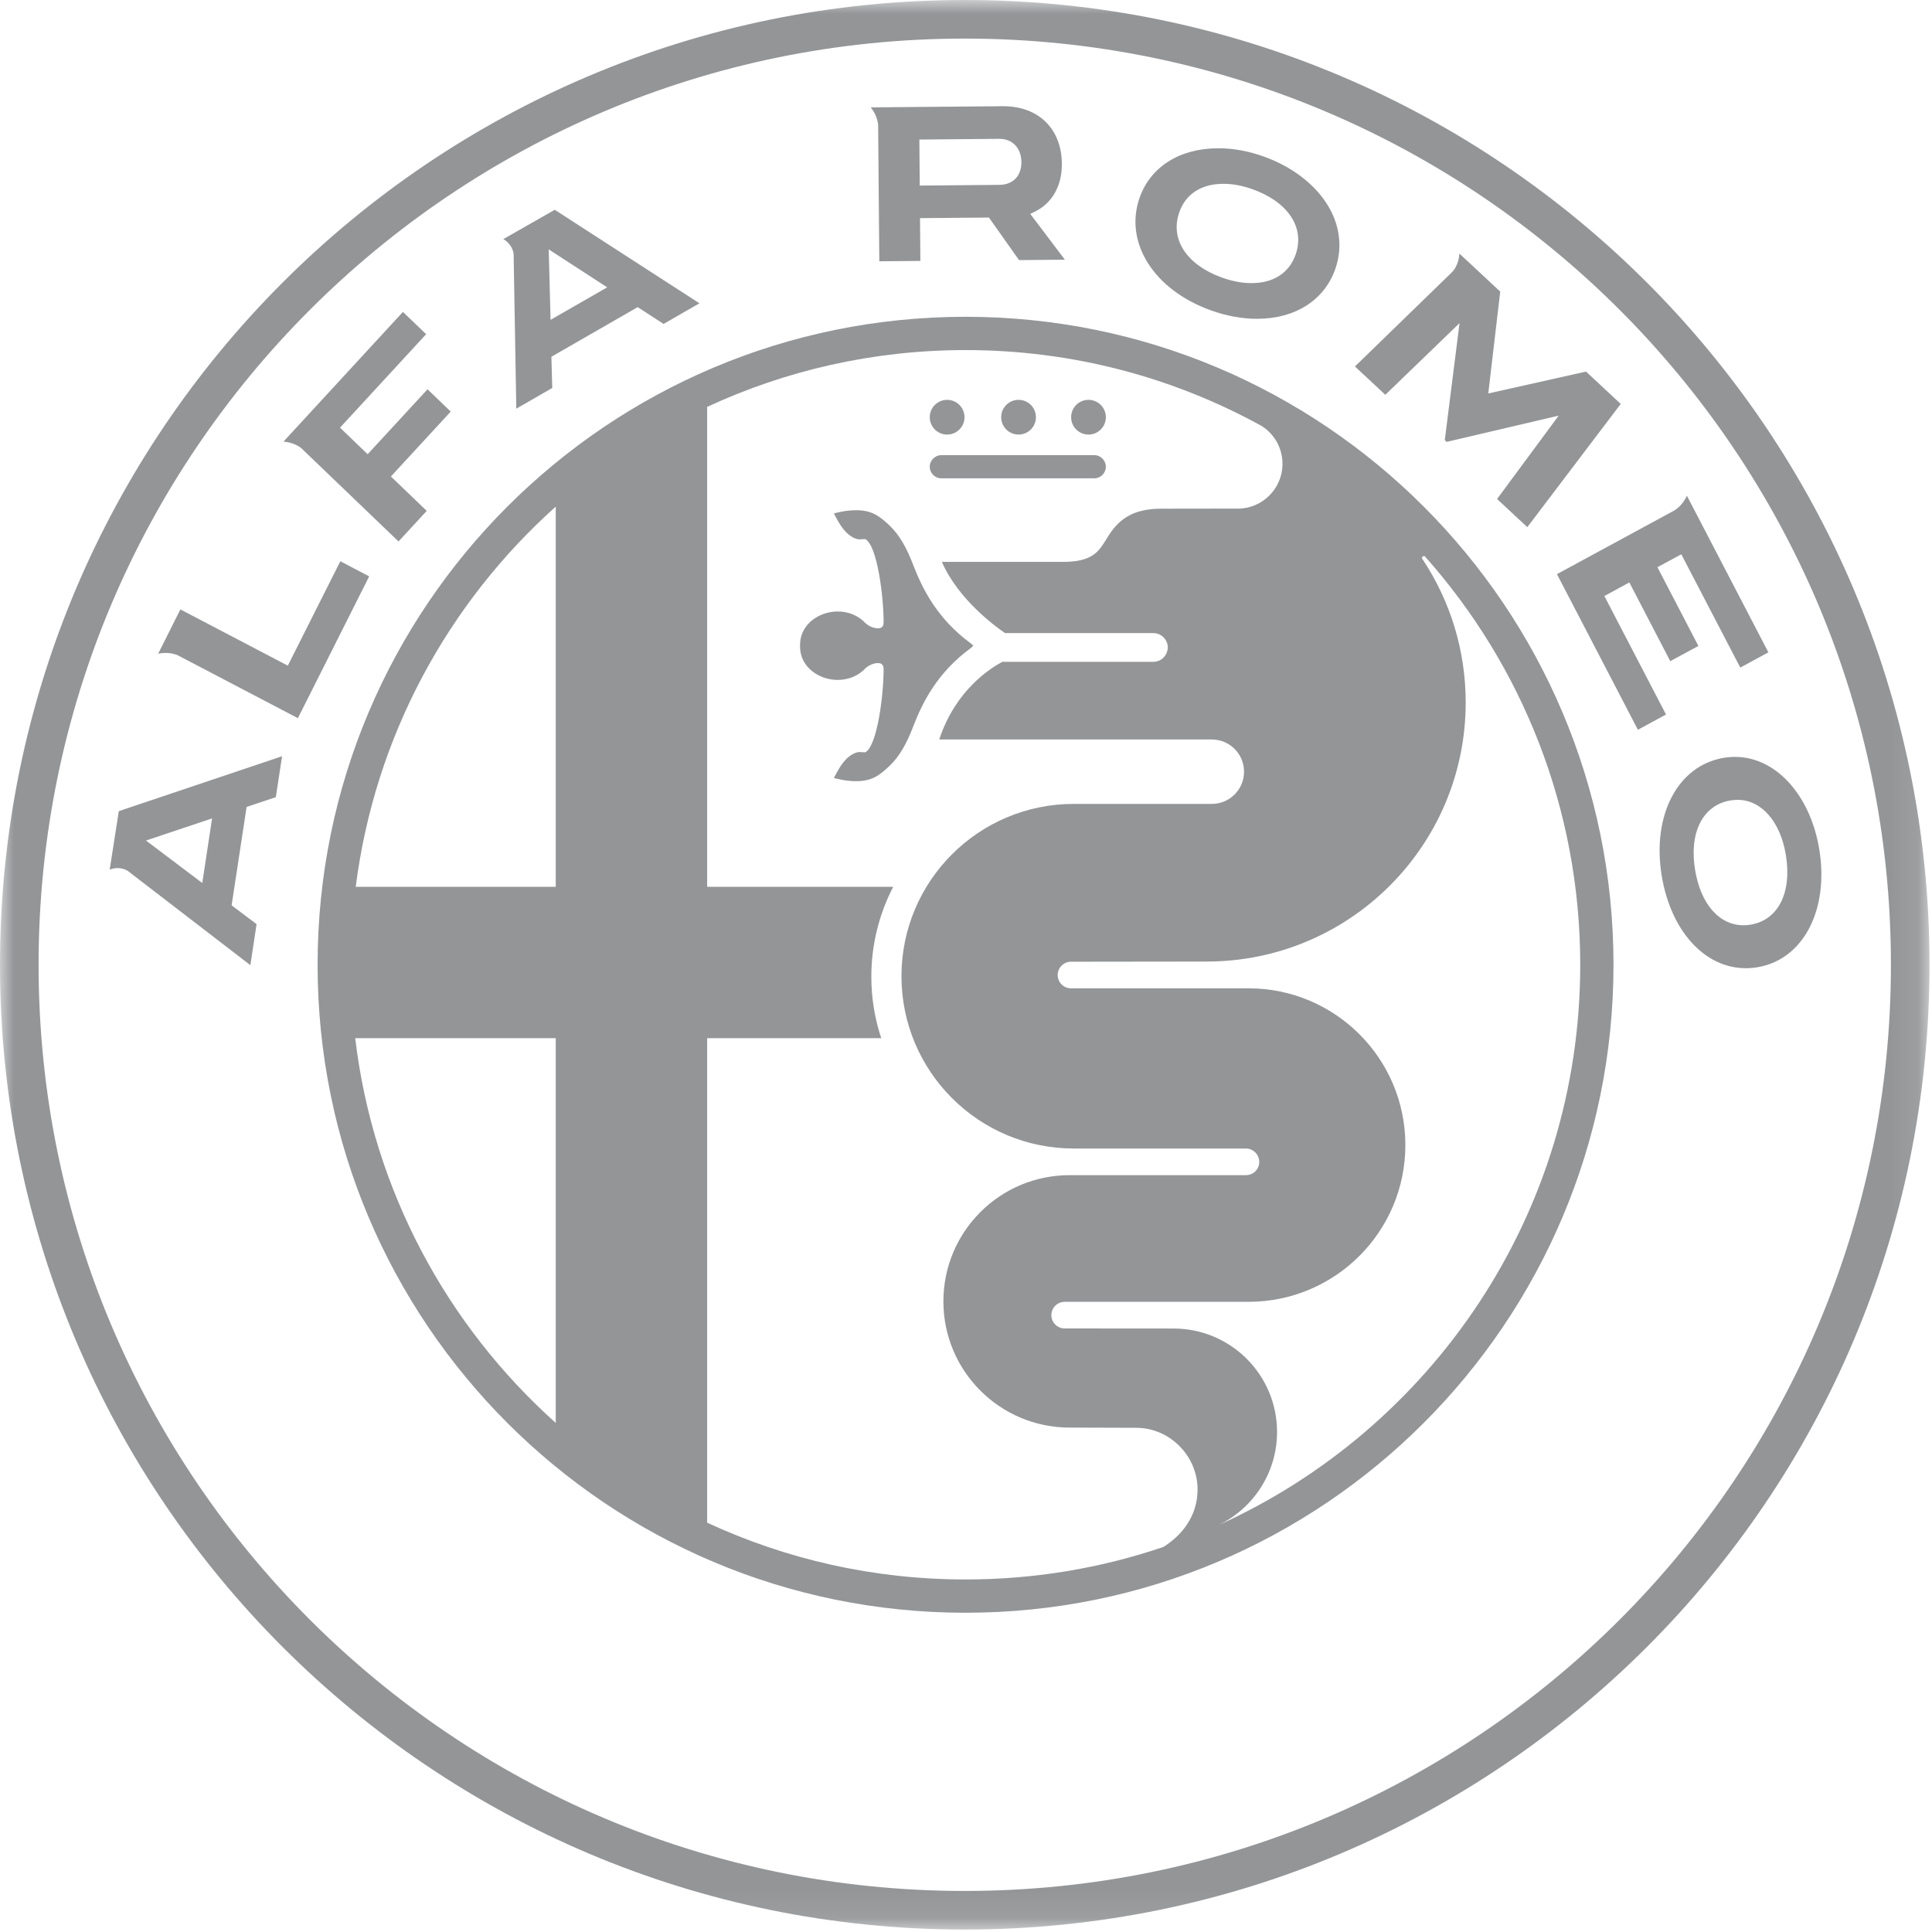
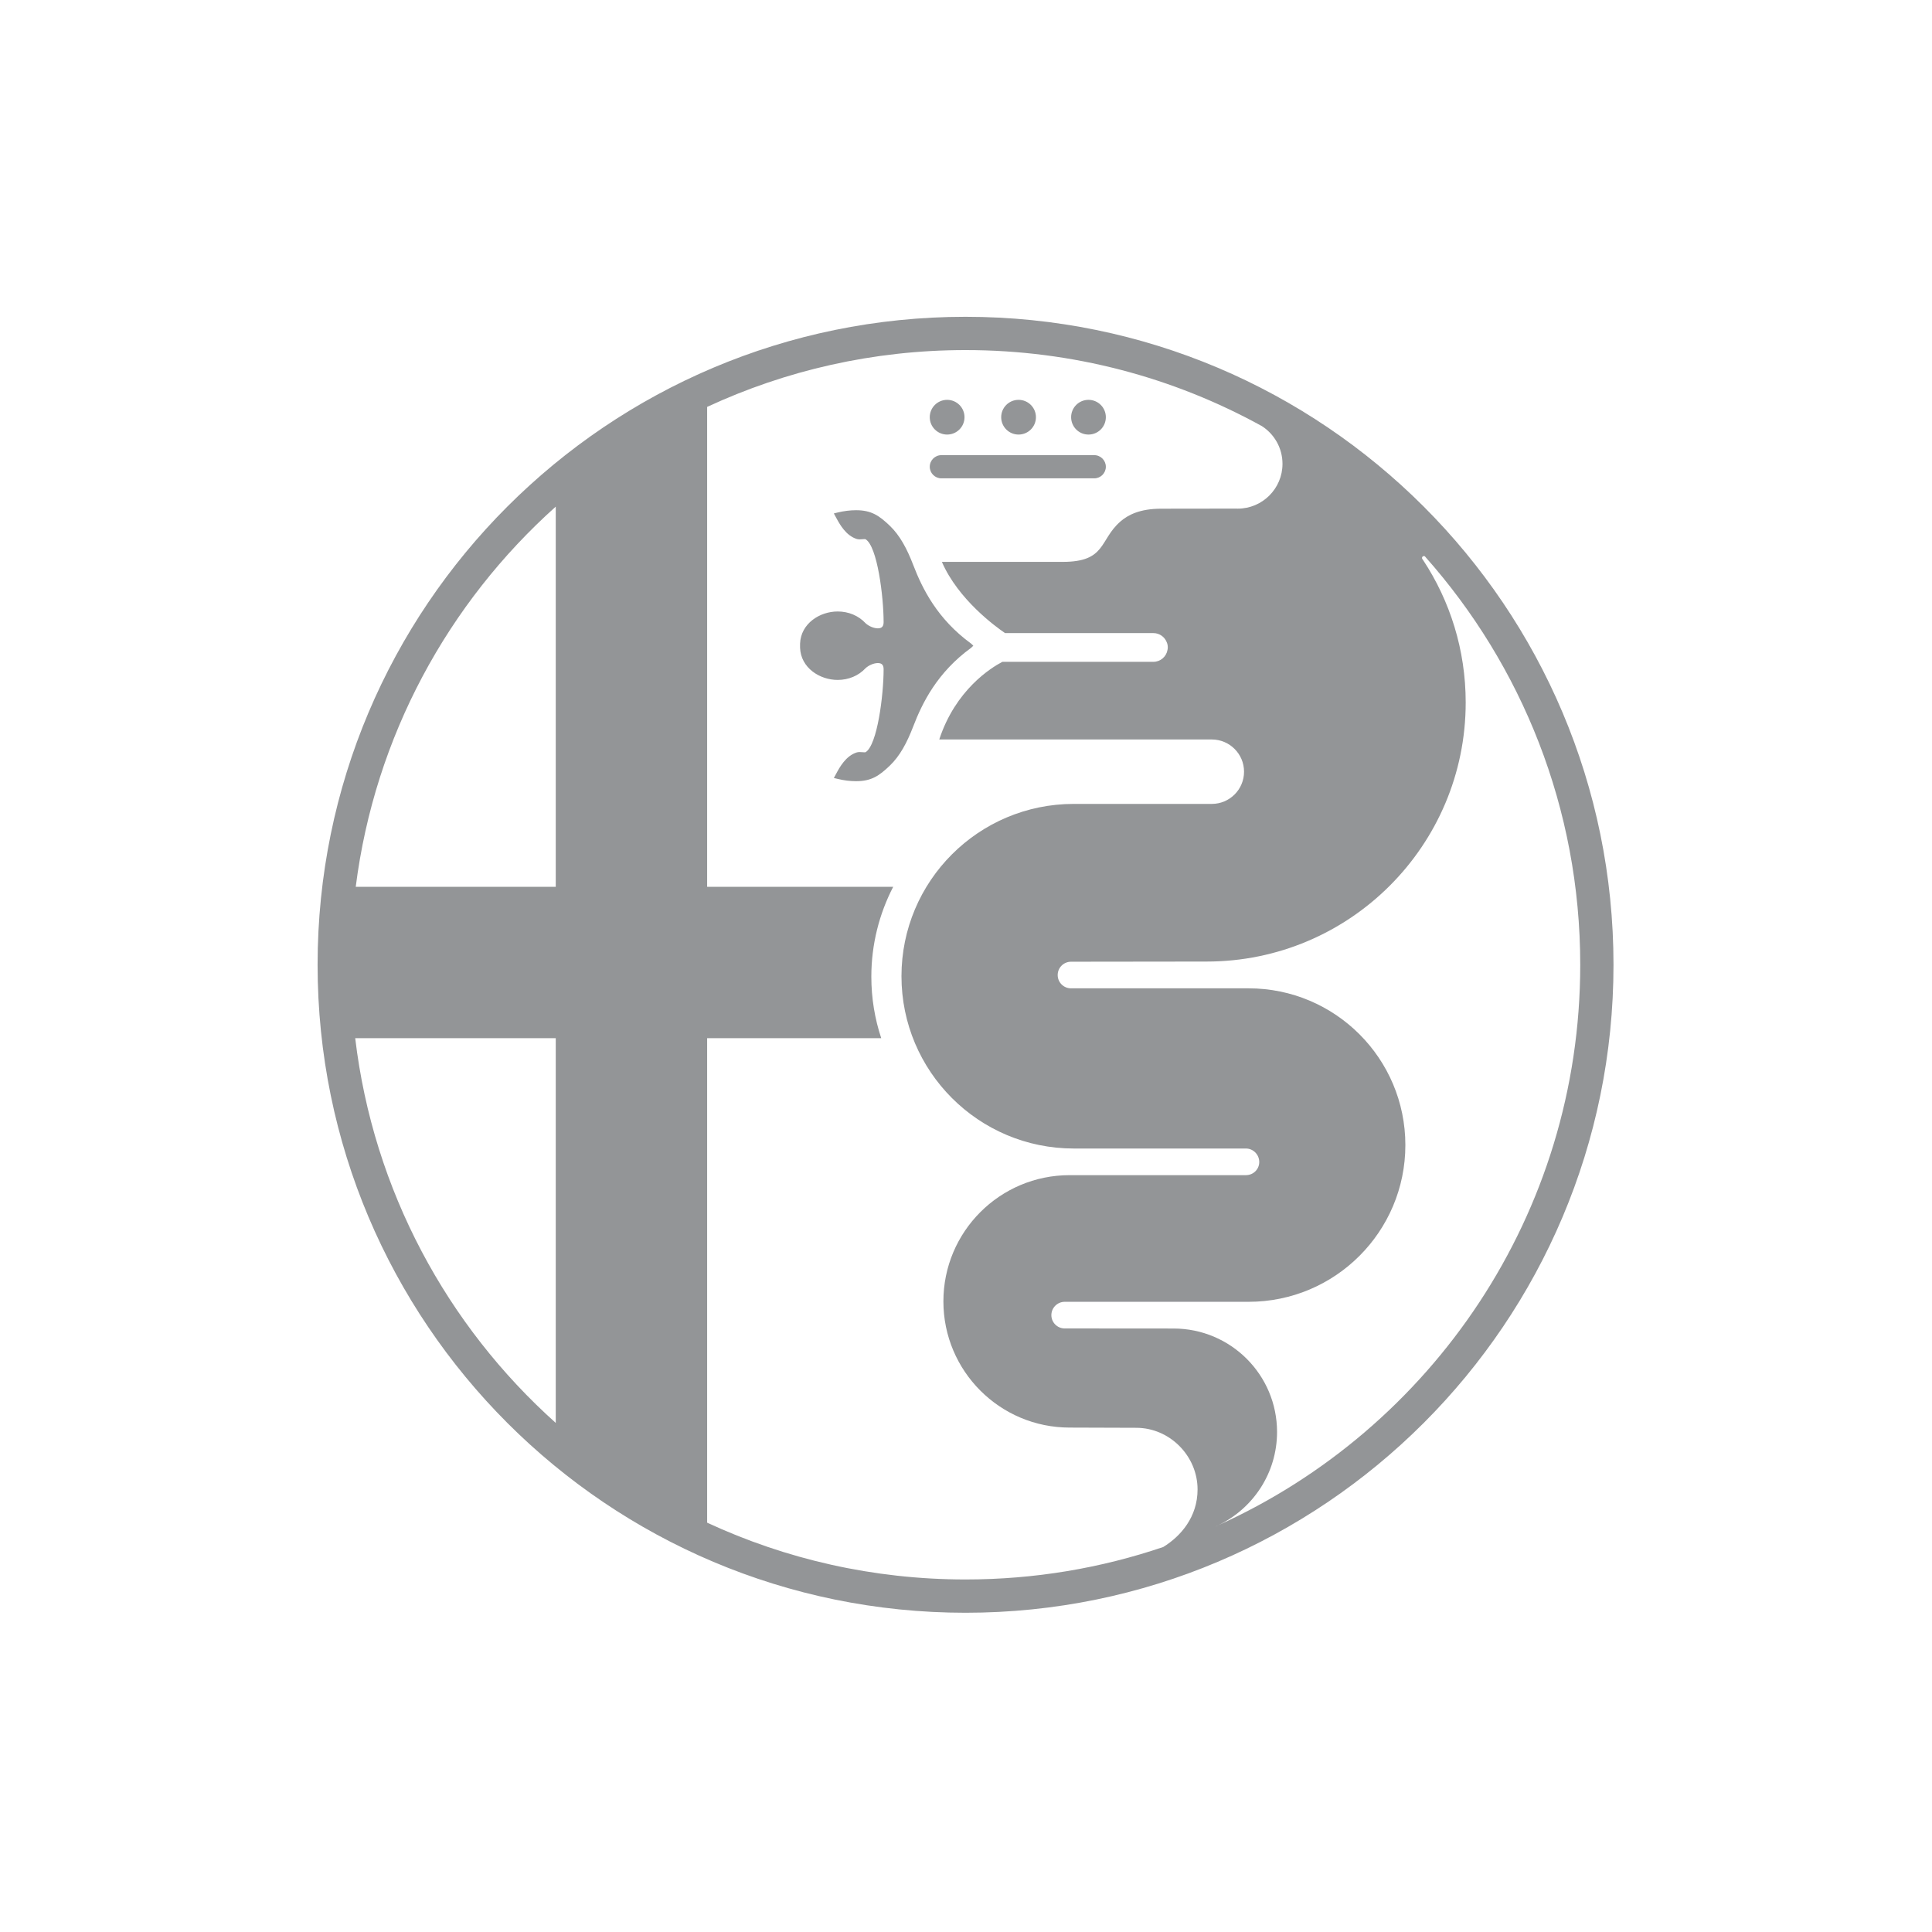
<svg xmlns="http://www.w3.org/2000/svg" xmlns:xlink="http://www.w3.org/1999/xlink" width="70px" height="70px" viewBox="0 0 70 70" version="1.1">
  <title>Group 8</title>
  <defs>
-     <polygon id="path-1" points="0 0 69.91 0 69.91 69.911 0 69.911" />
-   </defs>
+     </defs>
  <g id="🖥-Desktop-–-WOO-Agency-Website" stroke="none" stroke-width="1" fill="none" fill-rule="evenodd">
    <g id="About" transform="translate(-1566, -4818)">
      <g id="Group-8" transform="translate(1566, 4818)">
-         <path d="M63.255,35.08 C61.766,35.08 60.541,33.737 60.209,31.74 C59.844,29.549 60.78,27.749 62.435,27.461 C62.581,27.437 62.727,27.424 62.867,27.424 C64.333,27.424 65.586,28.794 65.913,30.757 C66.278,32.954 65.345,34.755 63.695,35.042 C63.547,35.067 63.399,35.08 63.255,35.08 L63.255,35.08 Z M62.954,28.98 C62.871,28.98 62.783,28.988 62.691,29.002 C61.691,29.176 61.191,30.168 61.418,31.528 C61.622,32.759 62.294,33.524 63.171,33.524 C63.258,33.524 63.348,33.516 63.439,33.501 C64.435,33.328 64.931,32.334 64.704,30.969 C64.503,29.76 63.816,28.98 62.954,28.98 L62.954,28.98 Z M4.624,31.55 L4.616,31.545 C4.511,31.485 4.384,31.452 4.257,31.452 C4.155,31.452 4.059,31.473 3.974,31.509 L4.304,29.39 L10.22,27.4 L9.994,28.883 L8.935,29.237 L8.392,32.802 L9.296,33.483 L9.071,34.969 L4.624,31.55 Z M5.29,30.454 L7.329,31.993 L7.684,29.653 L5.29,30.454 Z M56.411,20.802 L60.637,18.51 C60.803,18.424 61.01,18.211 61.119,17.96 L64.072,23.636 L63.054,24.188 L60.917,20.083 L60.052,20.551 L61.536,23.404 L60.517,23.955 L59.034,21.103 L58.129,21.595 L60.363,25.888 L59.344,26.441 L56.411,20.802 Z M6.446,23.745 C6.321,23.688 6.16,23.657 5.998,23.657 C5.93,23.657 5.834,23.663 5.731,23.685 L6.535,22.08 L10.428,24.118 L12.331,20.335 L13.376,20.883 L10.793,26.021 L6.446,23.745 Z M10.916,16.238 L10.912,16.233 C10.749,16.105 10.498,16.015 10.271,16 L14.599,11.301 L15.44,12.108 L12.319,15.495 L13.321,16.457 L15.49,14.105 L16.331,14.912 L14.163,17.264 L15.461,18.51 L14.439,19.618 L10.916,16.238 Z M54.242,18.079 L56.474,15.059 L52.414,16.01 L52.347,15.947 L52.882,11.707 L50.193,14.304 L49.092,13.278 L52.601,9.869 C52.752,9.724 52.863,9.455 52.876,9.188 L53.037,9.337 L53.038,9.337 L54.356,10.565 L53.923,14.256 L57.464,13.463 L58.722,14.635 L55.337,19.1 L54.242,18.079 Z M18.609,9.192 L18.608,9.182 C18.574,8.979 18.437,8.772 18.236,8.664 L20.1,7.601 L25.342,10.989 L24.043,11.737 L23.105,11.128 L19.978,12.926 L20.009,14.057 L18.707,14.806 L18.609,9.192 Z M19.948,11.589 L22,10.411 L19.881,9.035 L19.948,11.589 Z M45.547,11.551 C45.001,11.551 44.436,11.447 43.868,11.243 C41.813,10.505 40.727,8.795 41.285,7.178 C41.676,6.047 42.742,5.372 44.139,5.372 C44.683,5.372 45.24,5.473 45.794,5.673 C46.755,6.018 47.549,6.603 48.032,7.321 C48.537,8.072 48.662,8.929 48.385,9.733 C47.992,10.872 46.932,11.551 45.547,11.551 Z M44.329,6.66 C43.525,6.66 42.956,7.029 42.725,7.699 C42.388,8.672 42.997,9.598 44.273,10.057 C44.644,10.19 45.003,10.258 45.341,10.258 C46.145,10.258 46.715,9.886 46.947,9.212 C47.281,8.243 46.67,7.32 45.389,6.859 C45.021,6.726 44.664,6.66 44.329,6.66 L44.329,6.66 Z M31.817,4.535 C31.802,4.327 31.703,4.078 31.548,3.89 L31.81,3.889 L31.81,3.888 L36.35,3.848 C37.629,3.848 38.463,4.667 38.473,5.932 C38.481,6.735 38.119,7.37 37.482,7.675 L37.328,7.75 L38.582,9.409 L36.922,9.424 L35.831,7.882 L33.334,7.904 L33.347,9.454 L31.859,9.467 L31.817,4.535 Z M33.31,5.056 L33.324,6.724 L36.206,6.698 C36.704,6.694 37.011,6.376 37.007,5.869 C37.003,5.367 36.684,5.03 36.214,5.03 L36.214,5.03 L33.31,5.056 Z" id="Fill-1" fill="#939597" />
        <g id="Group-5">
          <mask id="mask-2" fill="white">
            <use xlink:href="#path-1" />
          </mask>
          <g id="Clip-4" />
-           <path d="M34.955,0 C15.65,0 0,15.65 0,34.956 C0,54.26 15.65,69.911 34.955,69.911 C54.26,69.911 69.91,54.26 69.91,34.956 C69.91,15.65 54.26,0 34.955,0 M34.955,68.513 C16.422,68.513 1.398,53.489 1.398,34.956 C1.398,16.423 16.422,1.398 34.955,1.398 C53.488,1.398 68.512,16.423 68.512,34.956 C68.512,53.489 53.488,68.513 34.955,68.513" id="Fill-3" fill="#939597" mask="url(#mask-2)" />
        </g>
        <path d="M39.438,15.745 C39.786,15.745 40.067,15.464 40.067,15.116 C40.067,14.768 39.786,14.487 39.438,14.487 C39.09,14.487 38.809,14.768 38.809,15.116 C38.809,15.464 39.09,15.745 39.438,15.745 L39.438,15.745 Z M36.904,15.745 C37.252,15.745 37.534,15.464 37.534,15.116 C37.534,14.768 37.252,14.487 36.904,14.487 C36.557,14.487 36.275,14.768 36.275,15.116 C36.275,15.464 36.557,15.745 36.904,15.745 L36.904,15.745 Z M35.187,23.471 L35.265,23.395 L35.265,23.395 L35.187,23.32 C33.96,22.429 33.417,21.326 33.089,20.472 C32.863,19.884 32.607,19.4 32.237,19.047 C31.852,18.68 31.571,18.486 31.016,18.486 C30.802,18.486 30.576,18.514 30.345,18.57 L30.212,18.603 L30.295,18.756 C30.418,18.984 30.646,19.408 31.045,19.529 C31.075,19.538 31.109,19.542 31.149,19.542 C31.18,19.542 31.213,19.54 31.245,19.537 C31.272,19.535 31.298,19.532 31.322,19.532 C31.349,19.532 31.358,19.536 31.358,19.536 C31.789,19.785 32.015,21.623 32.015,22.54 C32.015,22.696 31.95,22.766 31.806,22.766 C31.662,22.766 31.475,22.688 31.36,22.579 C31.107,22.307 30.746,22.155 30.35,22.155 C29.701,22.155 29.015,22.591 28.988,23.321 L28.988,23.395 L28.988,23.47 C29.015,24.199 29.701,24.635 30.35,24.635 C30.746,24.635 31.107,24.483 31.36,24.211 C31.475,24.103 31.662,24.024 31.806,24.024 C31.95,24.024 32.015,24.094 32.015,24.251 C32.015,25.167 31.789,27.005 31.358,27.255 C31.358,27.255 31.349,27.258 31.322,27.258 C31.298,27.258 31.272,27.256 31.245,27.253 C31.213,27.25 31.18,27.248 31.149,27.248 C31.109,27.248 31.075,27.252 31.045,27.261 C30.646,27.383 30.418,27.806 30.295,28.035 L30.212,28.188 L30.345,28.22 C30.576,28.277 30.802,28.304 31.016,28.304 C31.571,28.304 31.852,28.111 32.237,27.743 C32.607,27.39 32.863,26.907 33.089,26.318 C33.417,25.464 33.96,24.361 35.187,23.471 L35.187,23.471 Z M34.983,11.478 C22.017,11.478 11.507,21.989 11.507,34.956 C11.507,47.921 22.017,58.433 34.983,58.433 C47.949,58.433 58.46,47.921 58.46,34.956 C58.46,21.989 47.949,11.478 34.983,11.478 L34.983,11.478 Z M20.136,51.555 C16.202,48.034 13.527,43.135 12.87,37.616 L20.136,37.616 L20.136,51.555 Z M20.136,32.131 L12.889,32.131 C13.579,26.679 16.241,21.842 20.136,18.356 L20.136,32.131 Z M42.146,56.051 C39.898,56.814 37.489,57.227 34.983,57.227 C31.638,57.227 28.467,56.489 25.621,55.169 L25.621,37.616 L31.929,37.616 C31.696,36.915 31.57,36.166 31.57,35.388 C31.57,34.214 31.858,33.107 32.362,32.131 L25.621,32.131 L25.621,14.743 C28.467,13.422 31.638,12.684 34.983,12.684 C38.871,12.684 42.527,13.68 45.708,15.432 L45.71,15.432 C46.165,15.72 46.467,16.227 46.467,16.806 C46.467,17.702 45.74,18.429 44.844,18.429 L44.809,18.428 L44.286,18.428 L42.073,18.431 C41.293,18.431 40.866,18.66 40.597,18.893 C39.824,19.564 40.088,20.358 38.502,20.358 L34.126,20.358 C34.718,21.724 36.077,22.708 36.415,22.938 L41.789,22.938 C42.008,22.938 42.194,23.073 42.271,23.264 C42.297,23.321 42.311,23.384 42.311,23.451 C42.311,23.484 42.308,23.516 42.301,23.547 C42.259,23.792 42.046,23.979 41.789,23.979 L36.318,23.979 C35.898,24.199 34.621,24.995 34.031,26.793 L43.907,26.793 C44.551,26.793 45.074,27.316 45.074,27.96 C45.074,28.605 44.551,29.127 43.907,29.127 L38.905,29.127 C35.457,29.127 32.662,31.922 32.662,35.37 C32.662,38.818 35.457,41.613 38.905,41.613 L45.142,41.613 C45.409,41.613 45.625,41.835 45.625,42.102 C45.625,42.367 45.409,42.578 45.142,42.578 L38.754,42.578 C36.228,42.578 34.181,44.625 34.181,47.151 C34.181,49.676 36.228,51.724 38.754,51.724 L41.167,51.732 C42.386,51.732 43.39,52.755 43.39,53.965 C43.39,54.955 42.793,55.653 42.146,56.051 L42.146,56.051 Z M44.128,55.268 C44.101,55.28 44.076,55.295 44.049,55.307 L44.055,55.301 C44.08,55.291 44.103,55.279 44.128,55.268 C45.393,54.666 46.27,53.378 46.27,51.883 C46.27,49.813 44.591,48.135 42.521,48.135 L38.576,48.132 C38.31,48.132 38.093,47.917 38.093,47.65 C38.093,47.384 38.31,47.167 38.576,47.167 L45.239,47.167 C48.375,47.167 50.919,44.625 50.919,41.488 C50.919,38.352 48.375,35.809 45.239,35.809 L44.393,35.809 L38.805,35.809 C38.538,35.809 38.322,35.594 38.322,35.327 C38.322,35.061 38.538,34.845 38.805,34.845 L43.718,34.839 C48.902,34.839 53.105,30.636 53.105,25.452 C53.105,23.545 52.537,21.771 51.56,20.29 L51.535,20.255 C51.527,20.244 51.522,20.231 51.522,20.215 C51.522,20.178 51.552,20.147 51.59,20.147 C51.614,20.147 51.623,20.15 51.636,20.168 L51.644,20.178 C55.135,24.11 57.255,29.285 57.255,34.956 C57.255,43.996 51.867,51.778 44.128,55.268 L44.128,55.268 Z M34.107,17.331 L39.648,17.331 C39.878,17.331 40.067,17.142 40.067,16.911 C40.067,16.681 39.878,16.491 39.648,16.491 L34.107,16.491 C33.876,16.491 33.687,16.681 33.687,16.911 C33.687,17.142 33.876,17.331 34.107,17.331 L34.107,17.331 Z M34.316,15.745 C34.664,15.745 34.946,15.464 34.946,15.116 C34.946,14.768 34.664,14.487 34.316,14.487 C33.969,14.487 33.687,14.768 33.687,15.116 C33.687,15.464 33.969,15.745 34.316,15.745 L34.316,15.745 Z" id="Fill-6" fill="#939597" />
      </g>
    </g>
  </g>
</svg>